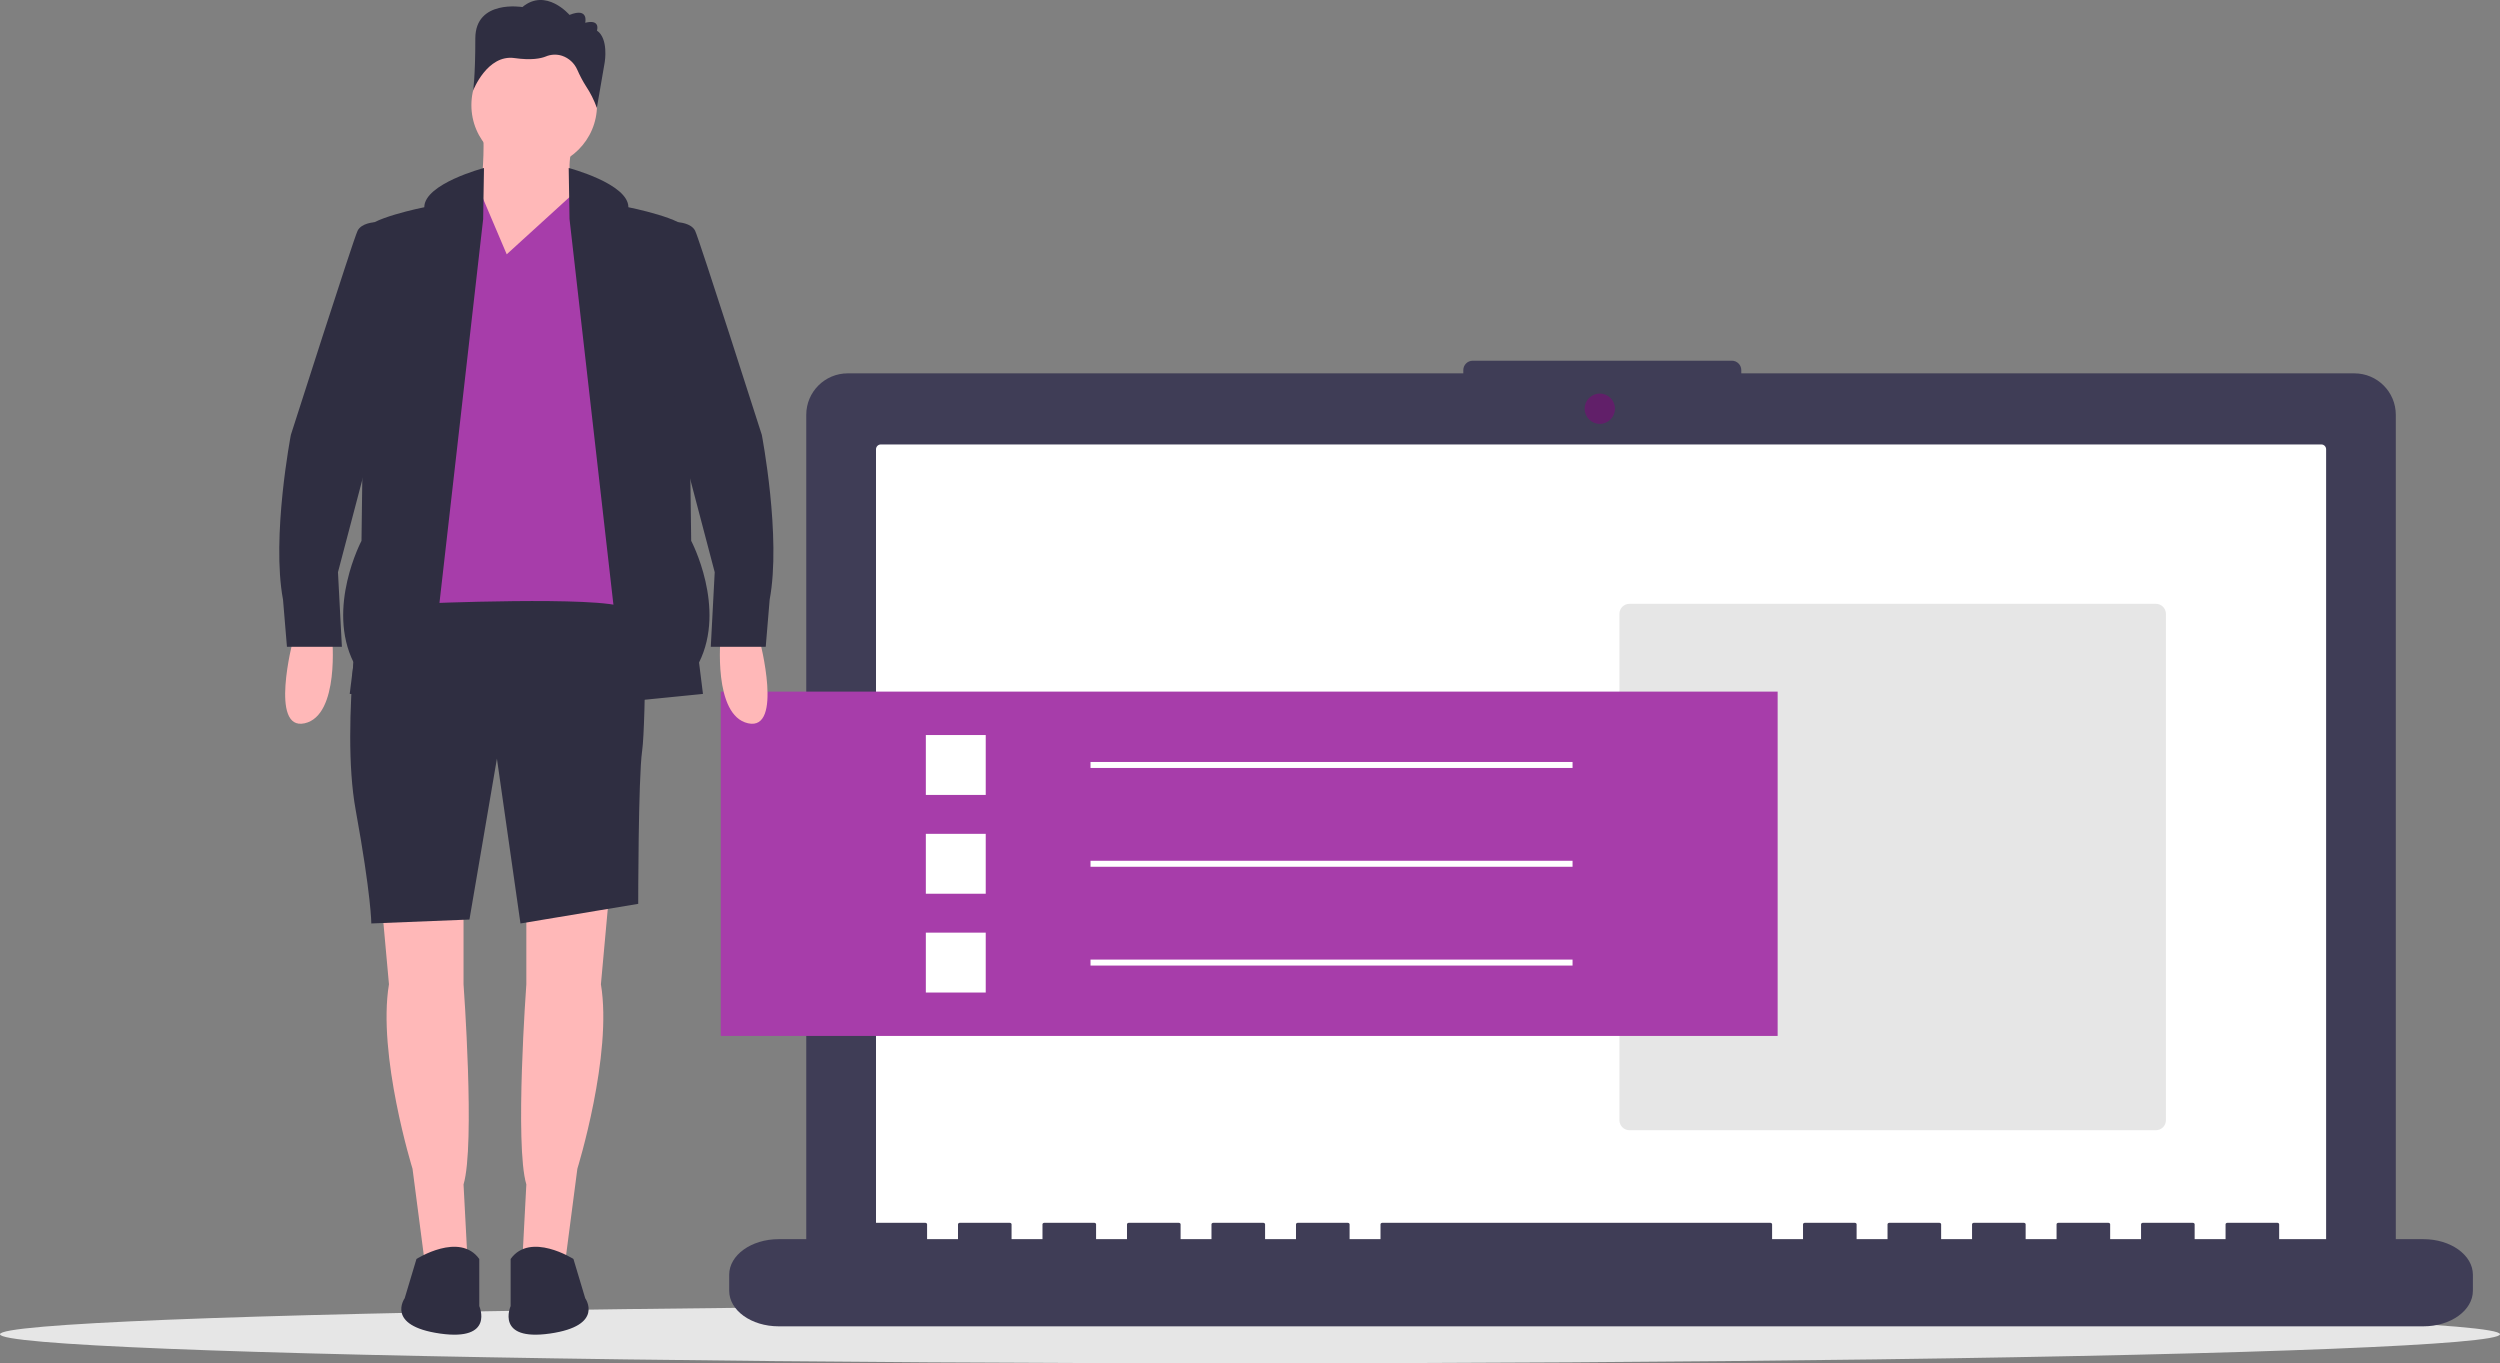
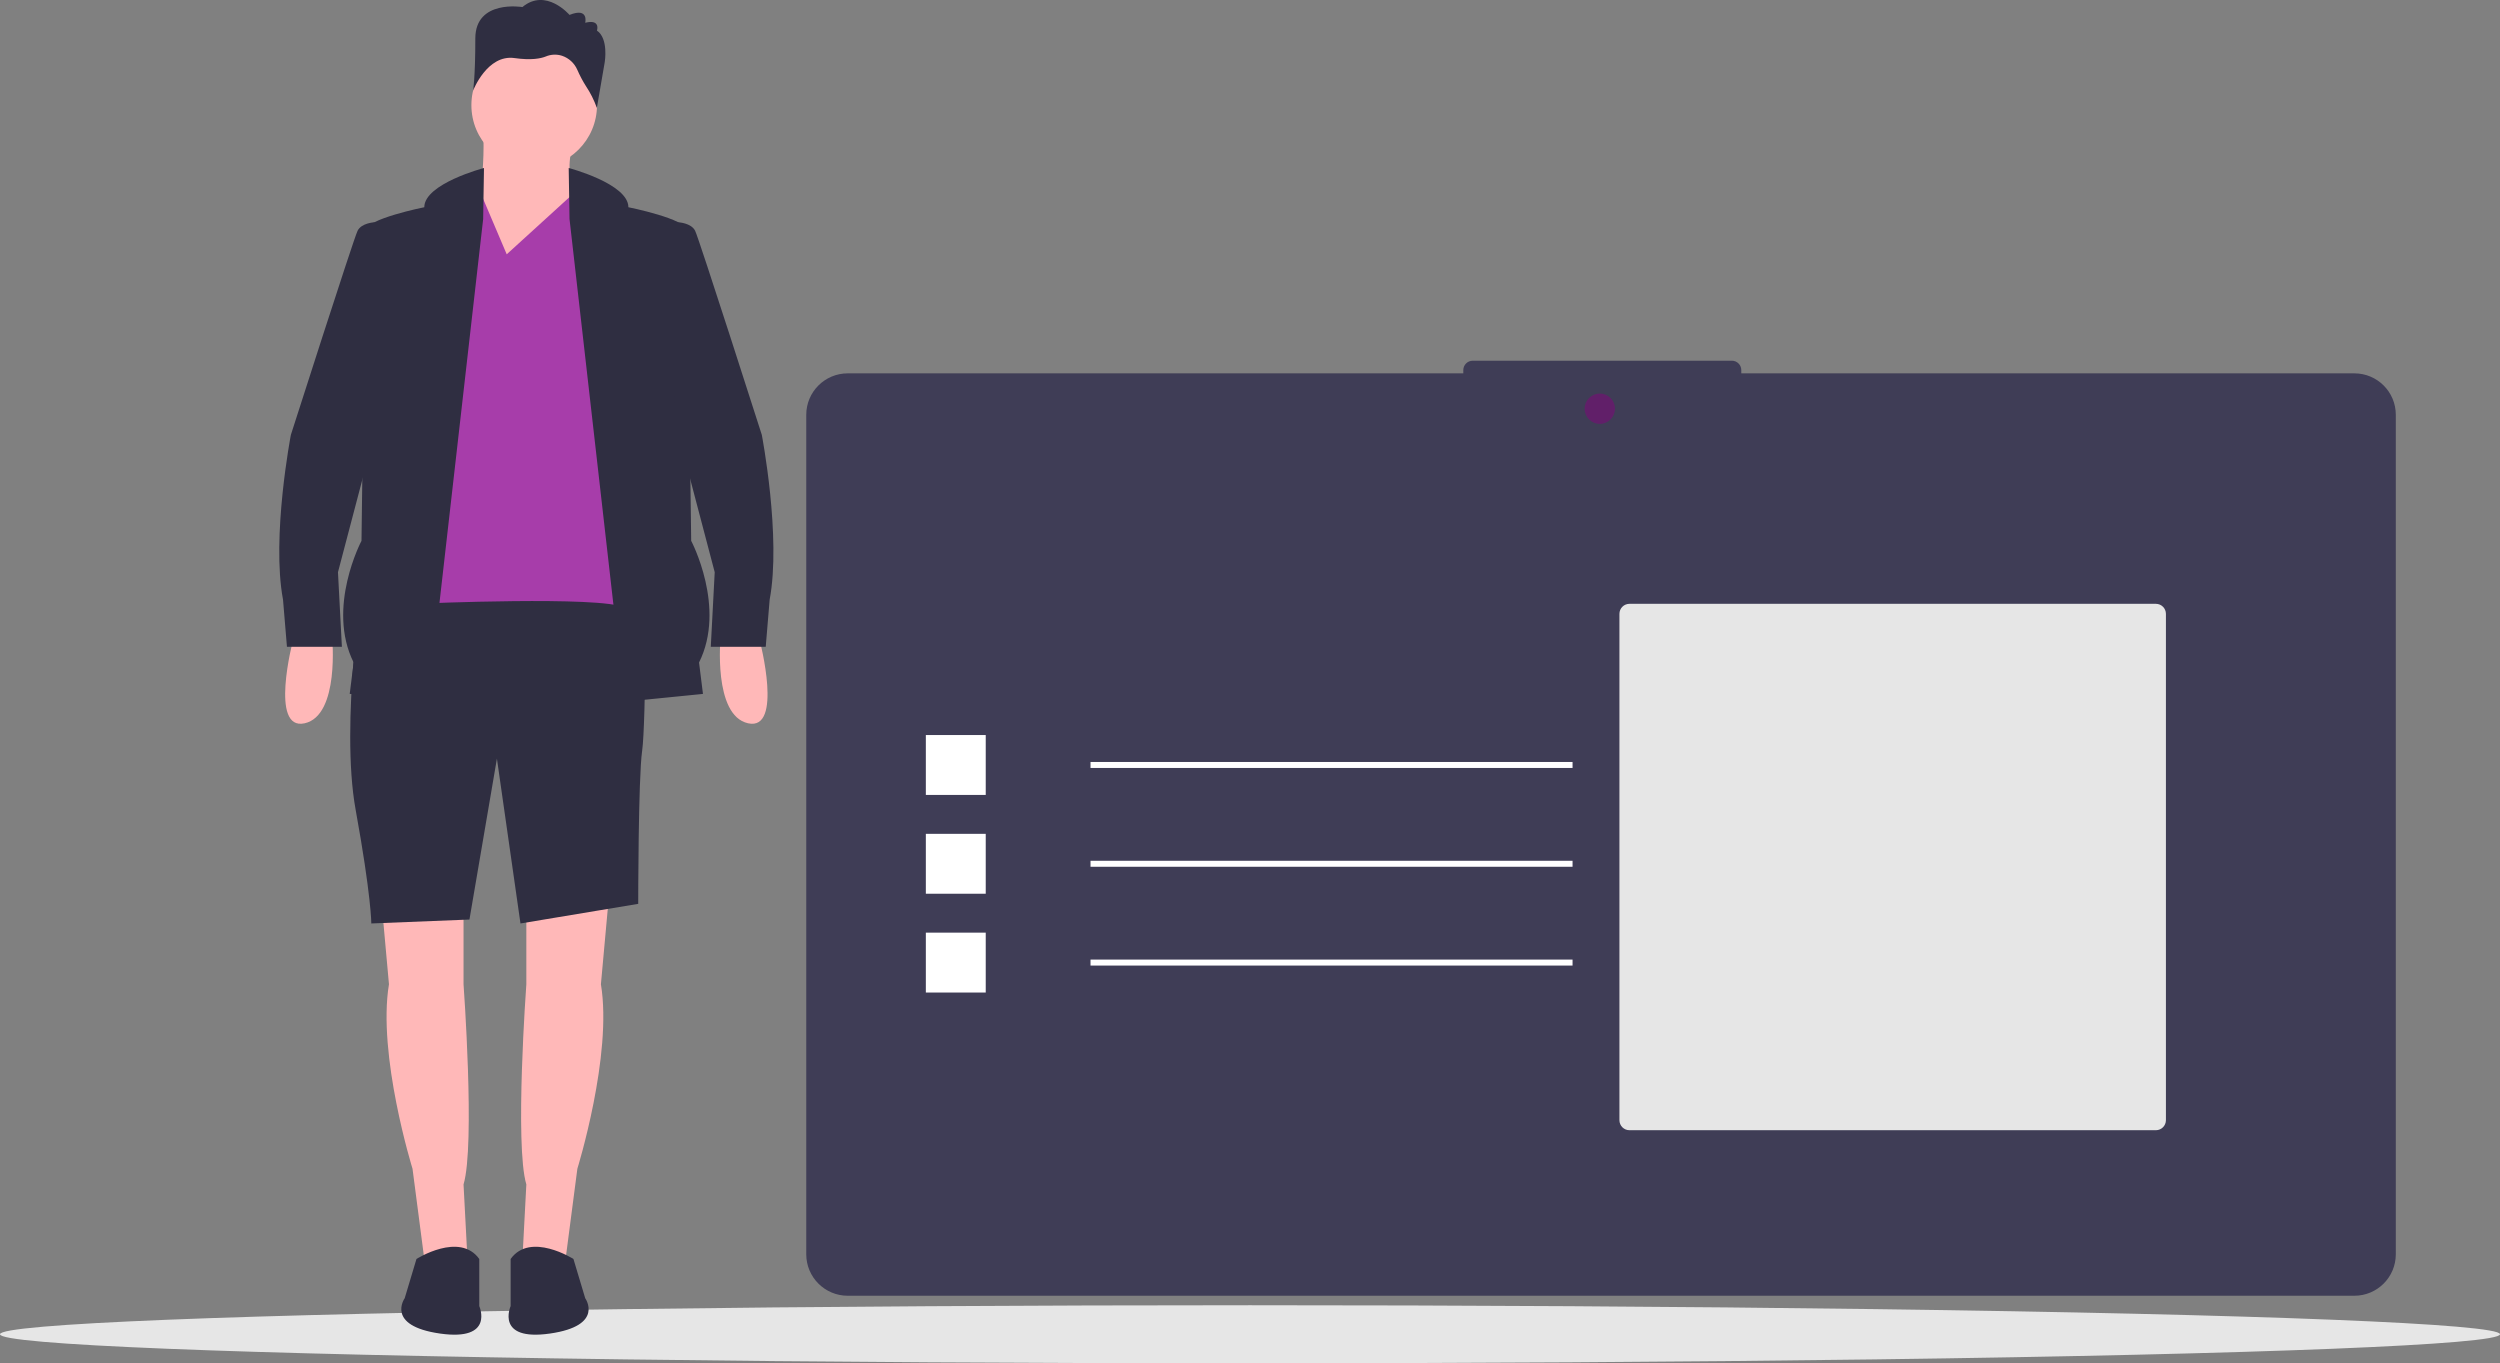
<svg xmlns="http://www.w3.org/2000/svg" version="1.1" id="afc017fa-71c4-4ea6-a0c5-62cd2df9d074" x="0px" y="0px" viewBox="0 0 885.36 482.8" style="enable-background:new 0 0 885.36 482.8;" xml:space="preserve">
  <rect x="0" y="0" width="885.36" height="482.8" fill="#808080" stroke="none" />
  <style type="text/css">
	.st0{fill:#E6E6E6;}
	.st1{fill:#3F3D56;}
	.st2{fill:#FFFFFF;}
	.st3{fill:#611F69;}
	.st4{fill:#FFB8B8;}
	.st5{fill:#2F2E41;}
	.st6{fill:#A73DAA;}
</style>
  <ellipse class="st0" cx="442.68" cy="472.52" rx="442.68" ry="10.28" />
  <path class="st1" d="M833.78,132.22H616.67v-1.14c0-1.84-1.49-3.34-3.34-3.34l0,0h-91.77c-1.84,0-3.34,1.49-3.34,3.34l0,0v1.14h-218  c-8.11,0-14.69,6.57-14.69,14.69v297.28c0,8.11,6.57,14.69,14.69,14.69c0,0,0,0,0,0h533.55c8.11,0,14.69-6.57,14.69-14.69  c0,0,0,0,0,0V146.91C848.47,138.8,841.89,132.22,833.78,132.22L833.78,132.22z" />
-   <path class="st2" d="M311.91,157.4c-0.93,0.01-1.68,0.78-1.68,1.71V446.8c-0.01,0.93,0.74,1.7,1.68,1.71H822.1  c0.93-0.01,1.68-0.78,1.68-1.71V159.11c0.01-0.93-0.74-1.7-1.68-1.71H311.91z" />
  <circle class="st3" cx="566.56" cy="144.75" r="5.37" />
-   <path class="st1" d="M858.24,438.84h-51.09v-5.28c0-0.29-0.33-0.52-0.73-0.52H788.9c-0.4,0-0.73,0.23-0.73,0.52v5.28h-10.95v-5.28  c0-0.29-0.33-0.52-0.73-0.52h-17.52c-0.4,0-0.73,0.23-0.73,0.52v5.28H747.3v-5.28c0-0.29-0.33-0.52-0.73-0.52h-17.52  c-0.4,0-0.73,0.23-0.73,0.52v5.28h-10.95v-5.28c0-0.29-0.33-0.52-0.73-0.52h-17.52c-0.4,0-0.73,0.23-0.73,0.52v5.28h-10.95v-5.28  c0-0.29-0.33-0.52-0.73-0.52h-17.52c-0.4,0-0.73,0.23-0.73,0.52v5.28h-10.95v-5.28c0-0.29-0.33-0.52-0.73-0.52h-17.52  c-0.4,0-0.73,0.23-0.73,0.52v5.28h-10.95v-5.28c0-0.29-0.33-0.52-0.73-0.52H489.63c-0.4,0-0.73,0.23-0.73,0.52v5.28h-10.95v-5.28  c0-0.29-0.33-0.52-0.73-0.52h-17.52c-0.4,0-0.73,0.23-0.73,0.52v5.28h-10.95v-5.28c0-0.29-0.33-0.52-0.73-0.52h-17.52  c-0.4,0-0.73,0.23-0.73,0.52v5.28H418.1v-5.28c0-0.29-0.33-0.52-0.73-0.52h-17.52c-0.4,0-0.73,0.23-0.73,0.52v5.28h-10.95v-5.28  c0-0.29-0.33-0.52-0.73-0.52h-17.52c-0.4,0-0.73,0.23-0.73,0.52v5.28h-10.95v-5.28c0-0.29-0.33-0.52-0.73-0.52H340  c-0.4,0-0.73,0.23-0.73,0.52v5.28h-10.95v-5.28c0-0.29-0.33-0.52-0.73-0.52h-17.52c-0.4,0-0.73,0.23-0.73,0.52v5.28h-33.58  c-9.67,0-17.52,5.64-17.52,12.59v5.69c0,6.95,7.84,12.59,17.52,12.59h582.48c9.68,0,17.52-5.64,17.52-12.59v-5.69  C875.76,444.48,867.92,438.84,858.24,438.84z" />
  <path class="st0" d="M577.07,213.84h186.42c1.97,0,3.56,1.59,3.56,3.56v179.3c0,1.97-1.59,3.56-3.56,3.56H577.07  c-1.97,0-3.56-1.59-3.56-3.56V217.4C573.51,215.43,575.1,213.84,577.07,213.84z" />
  <path class="st4" d="M171.11,45.59c0.41,8.36-0.06,16.75-1.39,25.02c0,0-9.73,22.24,1.39,31.97s31.97-29.19,31.97-29.19  c-1.44-8.63-2.27-16.75,0-22.24L171.11,45.59z" />
  <path class="st4" d="M186.4,318v30.58c0,0-4.17,56.98,0,70.88l-1.39,26.41h15.29l4.17-31.97c0,0,12.51-40.31,8.34-65.32l2.78-30.58  H186.4z" />
  <path class="st4" d="M164.16,318v30.58c0,0,4.17,56.98,0,70.88l1.39,26.41h-15.29l-4.17-31.97c0,0-12.51-40.31-8.34-65.32  L134.98,318H164.16z" />
  <path class="st5" d="M128.72,203.34c0,0-8.34,52.81-2.78,83.39s5.56,40.31,5.56,40.31l34.75-1.39l9.73-56.98l8.34,58.37l41.7-6.95  c0,0,0-44.48,1.39-54.2s1.39-65.32,1.39-65.32L128.72,203.34z" />
  <path class="st5" d="M203.08,445.86c0,0-15.29-9.73-22.24,0v16.68c0,0-5.56,12.51,13.9,9.73s12.51-12.51,12.51-12.51L203.08,445.86z  " />
  <path class="st5" d="M147.49,445.86c0,0,15.29-9.73,22.24,0v16.68c0,0,5.56,12.51-13.9,9.73s-12.51-12.51-12.51-12.51L147.49,445.86  z" />
  <circle class="st4" cx="189.18" cy="37.25" r="22.24" />
  <path class="st6" d="M179.45,90.06l-9.56-22.49l-9.9,4.43l-12.51,72.27l1.39,69.49c0,0,63.93-2.78,72.27,1.39  s-9.73-136.21-9.73-136.21l-8.34-10.4L179.45,90.06z" />
  <path class="st5" d="M171.4,59.49c0,0-21.14,5.56-21.14,13.9c0,0-20.85,4.17-20.85,8.34s-1.39,109.8-1.39,109.8  s-12.51,23.63-2.78,43.09l-1.39,11.12l27.8,2.78l19.46-170.95L171.4,59.49z" />
  <path class="st5" d="M201.4,59.49c0,0,21.14,5.56,21.14,13.9c0,0,20.85,4.17,20.85,8.34s1.39,109.8,1.39,109.8  s12.51,23.63,2.78,43.09l1.39,11.12l-27.8,2.78L201.69,77.55L201.4,59.49z" />
  <path class="st5" d="M207.25,8.06c0,0,1.39-5.56-5.56-2.78c0,0-8.34-9.73-16.68-2.78c0,0-16.68-2.78-16.68,11.12  s-0.79,18.49-0.79,18.49s4.96-12.93,14.68-11.54c5.95,0.85,9.3,0.14,11-0.54c1.84-0.79,3.91-0.89,5.82-0.28  c2.43,0.82,4.39,2.63,5.41,4.98c0.86,1.97,1.86,3.88,3.01,5.7c1.62,2.42,2.93,5.04,3.91,7.78l0,0l2.8-16.26  c0,0,1.39-8.34-2.78-11.12C211.42,10.84,212.81,6.67,207.25,8.06z" />
-   <rect x="255.25" y="244.93" class="st6" width="374.29" height="121.94" />
  <path class="st4" d="M103.71,226.96c0,0-8.34,31.97,4.17,29.19c12.51-2.78,9.73-30.58,9.73-30.58L103.71,226.96z" />
  <path class="st4" d="M269.1,226.96c0,0,8.34,31.97-4.17,29.19c-12.51-2.78-9.73-30.58-9.73-30.58L269.1,226.96z" />
  <path class="st5" d="M136.37,81.72l-3.84-2.99c0,0-4.5,0.21-5.89,2.99S103.01,154,103.01,154s-6.95,36.14-2.78,58.37l1.39,16.68  h19.46l-1.39-26.41l13.9-52.81L136.37,81.72z" />
  <path class="st5" d="M236.44,81.72l3.84-2.99c0,0,4.5,0.21,5.89,2.99S269.79,154,269.79,154s6.95,36.14,2.78,58.37l-1.39,16.68  h-19.46l1.39-26.41l-13.9-52.81L236.44,81.72z" />
  <rect x="327.88" y="260.31" class="st2" width="21.21" height="21.21" />
  <rect x="386.2" y="269.85" class="st2" width="170.71" height="2.12" />
  <rect x="327.88" y="295.3" class="st2" width="21.21" height="21.21" />
  <rect x="386.2" y="304.84" class="st2" width="170.71" height="2.12" />
  <rect x="327.88" y="330.29" class="st2" width="21.21" height="21.21" />
  <rect x="386.2" y="339.83" class="st2" width="170.71" height="2.12" />
</svg>